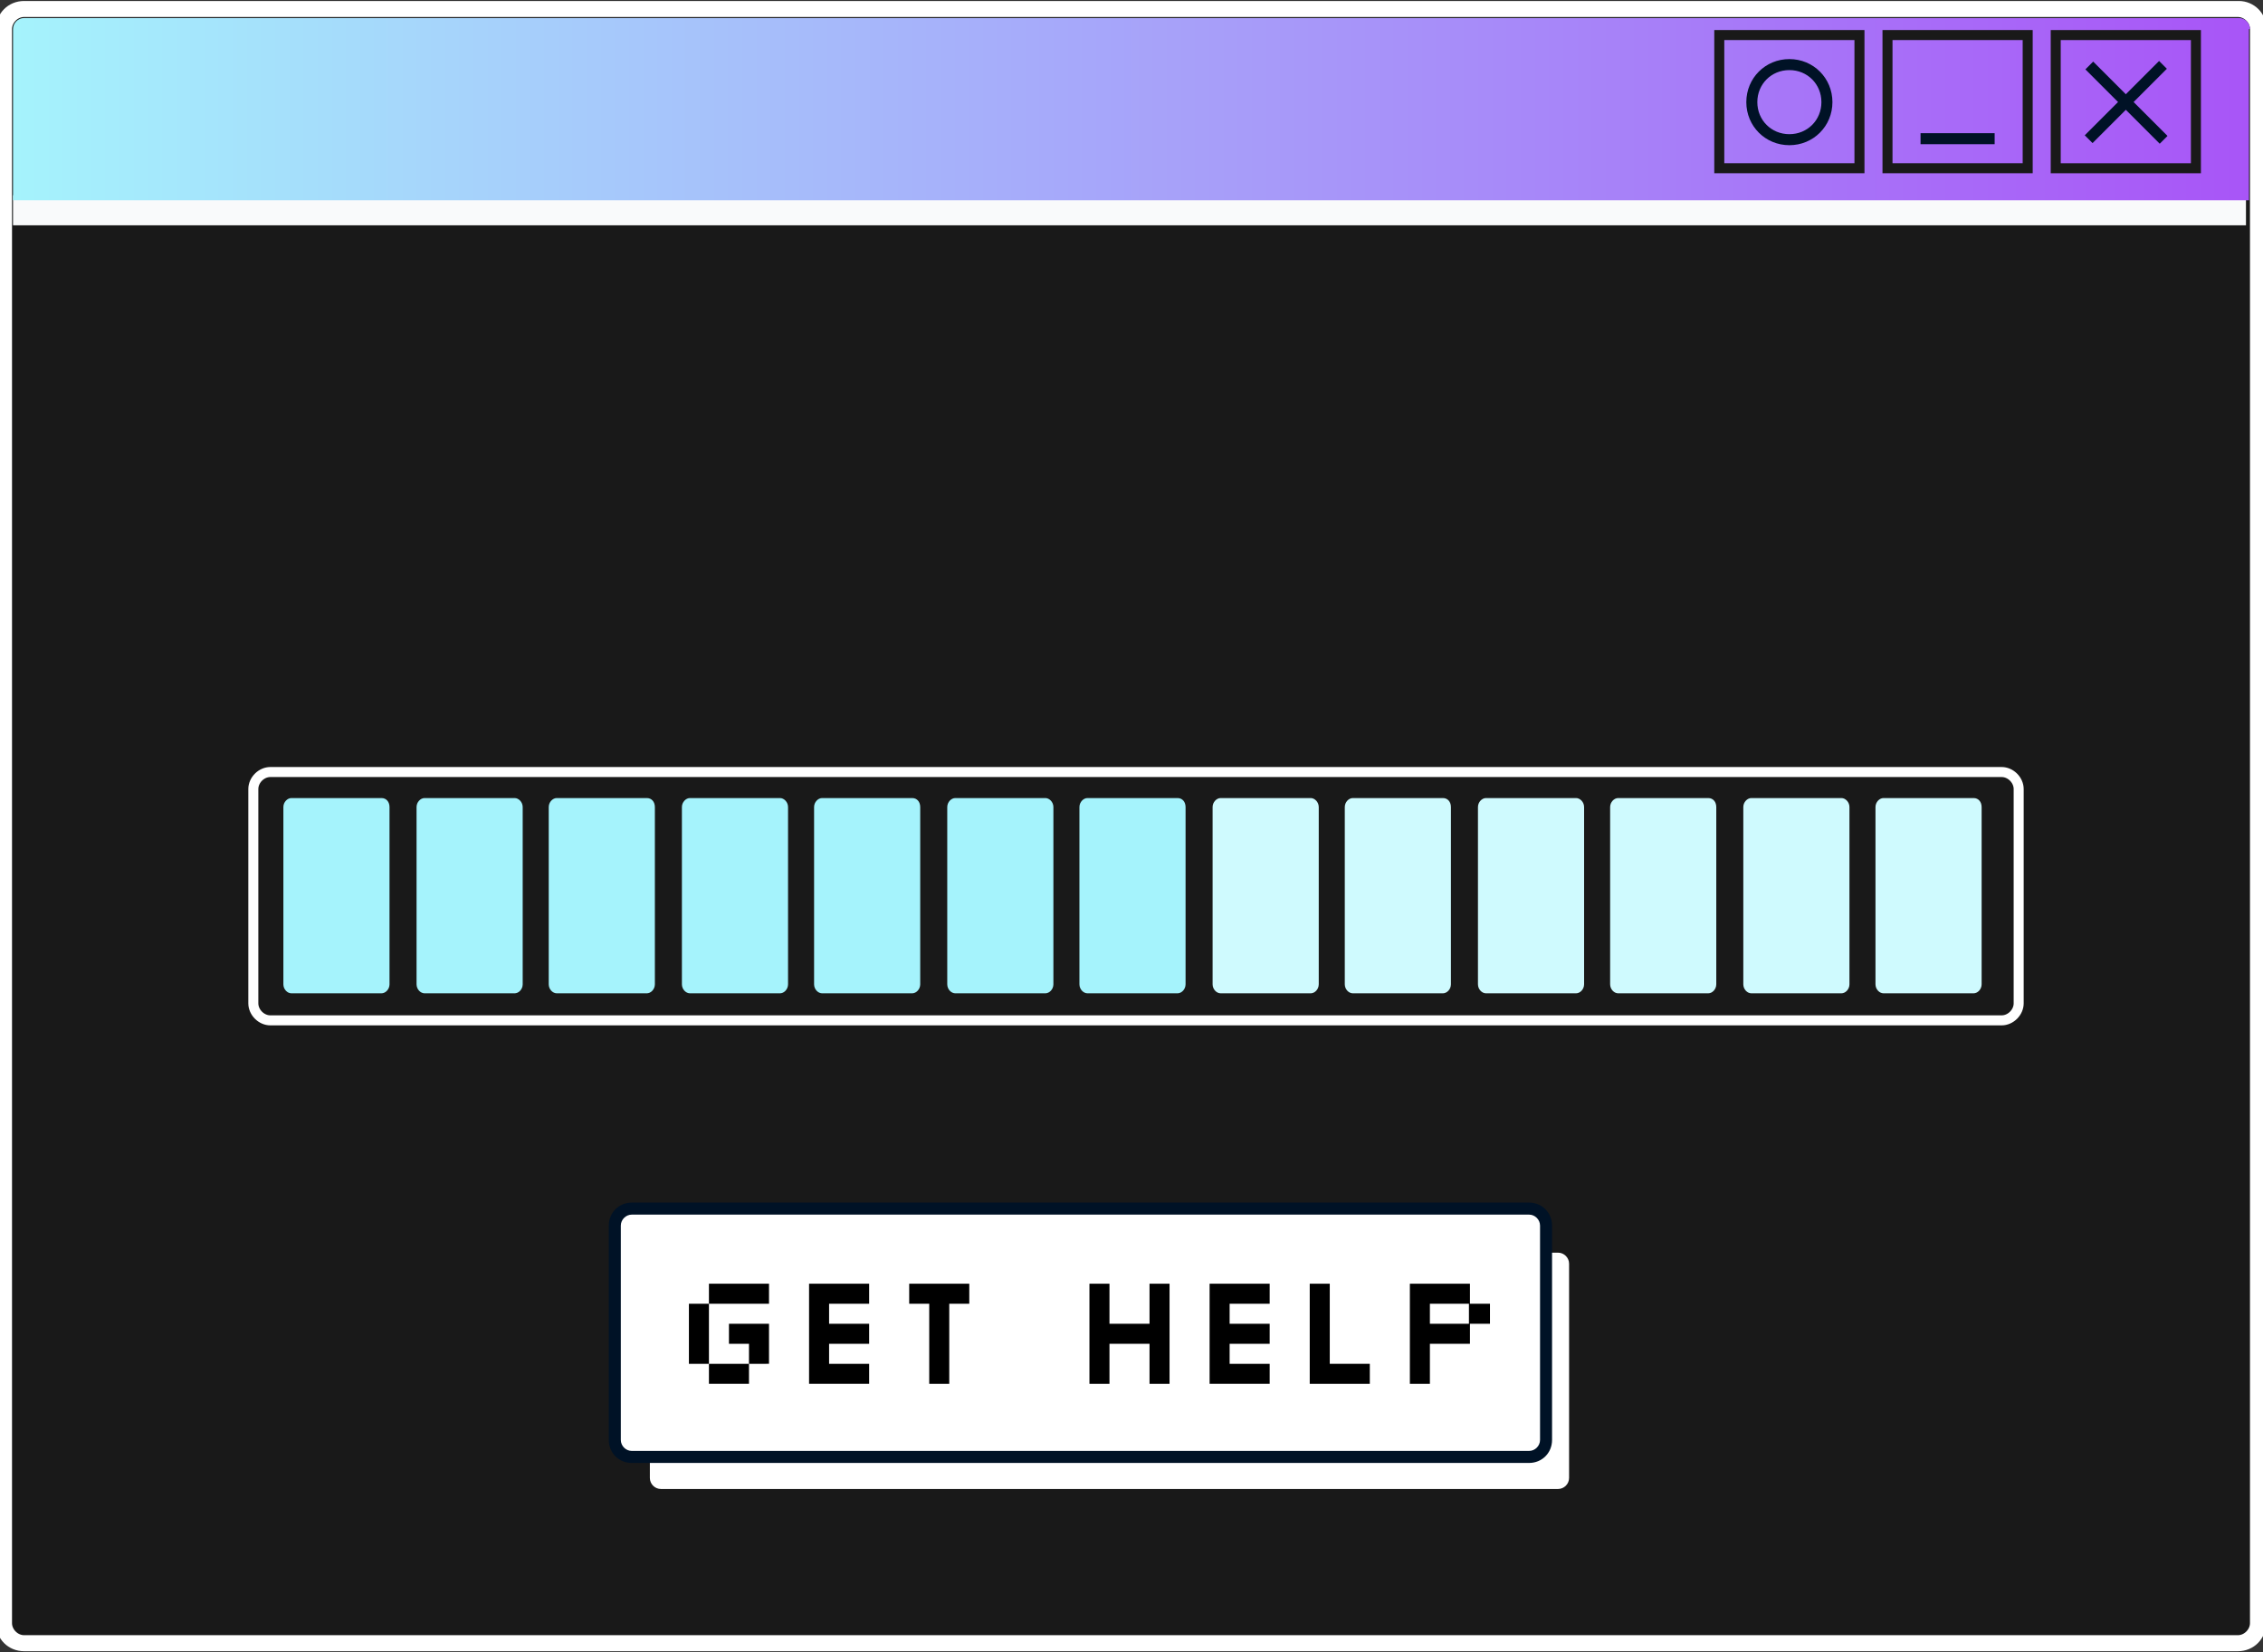
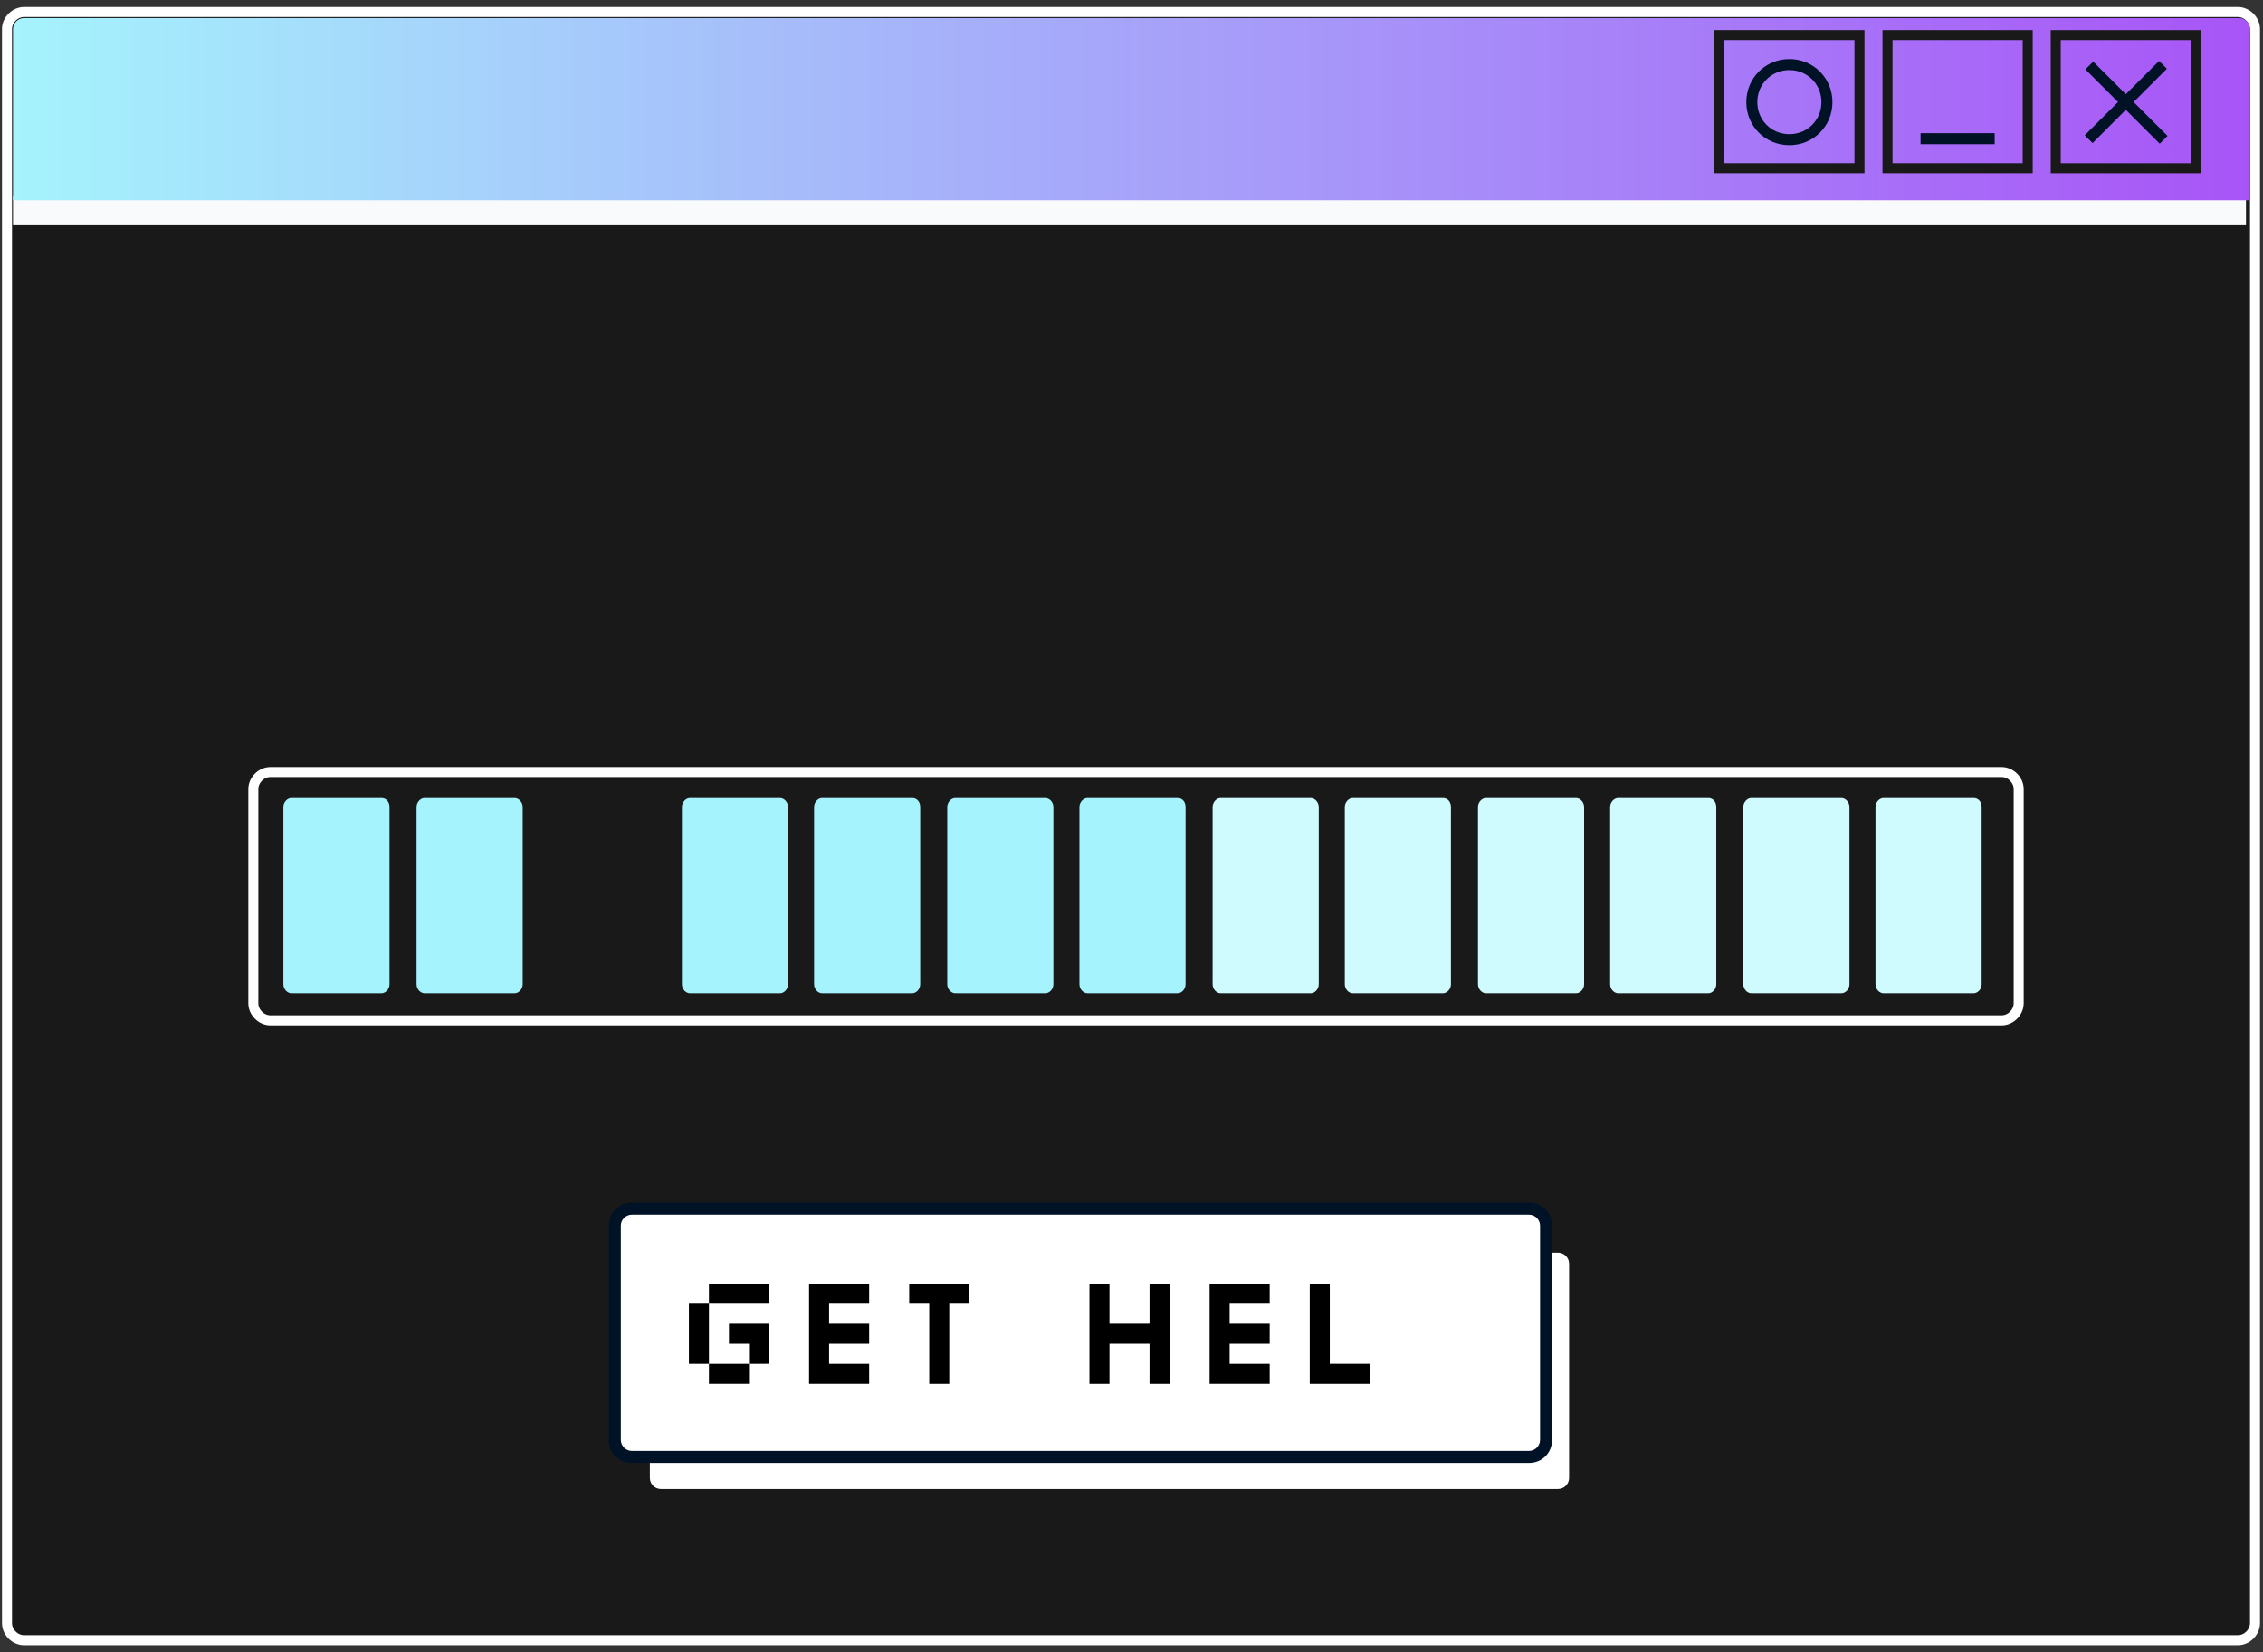
<svg xmlns="http://www.w3.org/2000/svg" version="1.1" id="Layer_1" x="0px" y="0px" viewBox="0 0 226 165" style="enable-background:new 0 0 226 165;" xml:space="preserve">
  <rect x="0" y="0" width="226" height="165" fill="#333333" stroke="none" />
  <style type="text/css">
	.st0{fill:#191919;stroke:#FFFFFF;stroke-miterlimit:10;}
	.st1{fill:none;stroke:#FFFFFF;stroke-miterlimit:10;}
	.st2{fill:#A5F3FC;}
	.st3{fill:#CFFAFE;}
	.st4{fill:#F9FAFB;}
	.st5{fill:url(#SVGID_1_);}
	.st6{fill:#FFFFFF;}
	.st7{fill:#001226;}
	.st8{fill:#191919;}
</style>
  <g>
    <g>
      <g>
        <path class="st0" d="M2.4,163.8c-0.9,0-1.7-0.8-1.7-1.7V2.9c0-0.9,0.8-1.7,1.7-1.7h221.1c0.9,0,1.7,0.8,1.7,1.7v159.2     c0,0.9-0.8,1.7-1.7,1.7H2.4z" />
-         <path class="st1" d="M223.6,0.6H2.4c-1.3,0-2.3,1-2.3,2.3v159.2c0,1.3,1,2.3,2.3,2.3h221.1c1.3,0,2.3-1,2.3-2.3V2.9     C225.9,1.6,224.8,0.6,223.6,0.6L223.6,0.6z" />
      </g>
      <g>
        <g>
          <g>
            <g>
              <path class="st1" d="M27,101.9c-0.9,0-1.7-0.8-1.7-1.7V78.8c0-0.9,0.8-1.7,1.7-1.7h172.9c0.9,0,1.7,0.8,1.7,1.7v21.4        c0,0.9-0.8,1.7-1.7,1.7H27z" />
            </g>
          </g>
        </g>
        <g>
          <path class="st2" d="M38.9,80.6v17.7c0,0.5-0.4,0.9-0.8,0.9h-9c-0.4,0-0.8-0.4-0.8-0.9V80.6c0-0.5,0.4-0.9,0.8-0.9h9      C38.6,79.7,38.9,80.1,38.9,80.6z" />
          <path class="st2" d="M52.2,80.6v17.7c0,0.5-0.4,0.9-0.8,0.9h-9c-0.4,0-0.8-0.4-0.8-0.9V80.6c0-0.5,0.4-0.9,0.8-0.9h9      C51.8,79.7,52.2,80.1,52.2,80.6z" />
-           <path class="st2" d="M65.4,80.6v17.7c0,0.5-0.4,0.9-0.8,0.9h-9c-0.4,0-0.8-0.4-0.8-0.9V80.6c0-0.5,0.4-0.9,0.8-0.9h9      C65.1,79.7,65.4,80.1,65.4,80.6z" />
          <path class="st2" d="M78.7,80.6v17.7c0,0.5-0.4,0.9-0.8,0.9h-9c-0.4,0-0.8-0.4-0.8-0.9V80.6c0-0.5,0.4-0.9,0.8-0.9h9      C78.3,79.7,78.7,80.1,78.7,80.6z" />
          <path class="st2" d="M91.9,80.6v17.7c0,0.5-0.4,0.9-0.8,0.9h-9c-0.4,0-0.8-0.4-0.8-0.9V80.6c0-0.5,0.4-0.9,0.8-0.9h9      C91.6,79.7,91.9,80.1,91.9,80.6z" />
          <path class="st2" d="M105.2,80.6v17.7c0,0.5-0.4,0.9-0.8,0.9h-9c-0.4,0-0.8-0.4-0.8-0.9V80.6c0-0.5,0.4-0.9,0.8-0.9h9      C104.8,79.7,105.2,80.1,105.2,80.6z" />
          <path class="st2" d="M118.4,80.6v17.7c0,0.5-0.4,0.9-0.8,0.9h-9c-0.4,0-0.8-0.4-0.8-0.9V80.6c0-0.5,0.4-0.9,0.8-0.9h9      C118.1,79.7,118.4,80.1,118.4,80.6z" />
        </g>
        <g>
          <path class="st3" d="M131.7,80.6v17.7c0,0.5-0.4,0.9-0.8,0.9h-9c-0.4,0-0.8-0.4-0.8-0.9V80.6c0-0.5,0.4-0.9,0.8-0.9h9      C131.3,79.7,131.7,80.1,131.7,80.6z" />
          <path class="st3" d="M144.9,80.6v17.7c0,0.5-0.4,0.9-0.8,0.9h-9c-0.4,0-0.8-0.4-0.8-0.9V80.6c0-0.5,0.4-0.9,0.8-0.9h9      C144.6,79.7,144.9,80.1,144.9,80.6z" />
          <path class="st3" d="M158.2,80.6v17.7c0,0.5-0.4,0.9-0.8,0.9h-9c-0.4,0-0.8-0.4-0.8-0.9V80.6c0-0.5,0.4-0.9,0.8-0.9h9      C157.8,79.7,158.2,80.1,158.2,80.6z" />
          <path class="st3" d="M171.4,80.6v17.7c0,0.5-0.4,0.9-0.8,0.9h-9c-0.4,0-0.8-0.4-0.8-0.9V80.6c0-0.5,0.4-0.9,0.8-0.9h9      C171.1,79.7,171.4,80.1,171.4,80.6z" />
          <path class="st3" d="M184.7,80.6v17.7c0,0.5-0.4,0.9-0.8,0.9h-9c-0.4,0-0.8-0.4-0.8-0.9V80.6c0-0.5,0.4-0.9,0.8-0.9h9      C184.3,79.7,184.7,80.1,184.7,80.6z" />
          <path class="st3" d="M197.9,80.6v17.7c0,0.5-0.4,0.9-0.8,0.9h-9c-0.4,0-0.8-0.4-0.8-0.9V80.6c0-0.5,0.4-0.9,0.8-0.9h9      C197.6,79.7,197.9,80.1,197.9,80.6z" />
        </g>
      </g>
      <rect x="1.3" y="19.5" class="st4" width="223" height="3" />
      <linearGradient id="SVGID_1_" gradientUnits="userSpaceOnUse" x1="1.335" y1="10.914" x2="224.659" y2="10.914">
        <stop offset="0" style="stop-color:#A5F3FC" />
        <stop offset="1" style="stop-color:#A855F7" />
      </linearGradient>
      <path class="st5" d="M224.7,2.9c0-0.6-0.5-1.1-1.1-1.1H2.4c-0.6,0-1.1,0.5-1.1,1.1V20h223.3V2.9z" />
      <g>
        <path class="st6" d="M156.7,126.2v21.4c0,0.6-0.5,1.1-1.1,1.1H66c-0.6,0-1.1-0.5-1.1-1.1v-21.4c0-0.6,0.5-1.1,1.1-1.1h89.6     C156.2,125.1,156.7,125.6,156.7,126.2z" />
        <g>
          <path class="st6" d="M63.1,145.5c-0.9,0-1.7-0.8-1.7-1.7v-21.4c0-0.9,0.8-1.7,1.7-1.7h89.6c0.9,0,1.7,0.8,1.7,1.7v21.4      c0,0.9-0.8,1.7-1.7,1.7H63.1z" />
          <path class="st7" d="M152.7,121.3c0.6,0,1.1,0.5,1.1,1.1v21.4c0,0.6-0.5,1.1-1.1,1.1H63.1c-0.6,0-1.1-0.5-1.1-1.1v-21.4      c0-0.6,0.5-1.1,1.1-1.1H152.7L152.7,121.3z M152.7,120.1H63.1c-1.3,0-2.3,1-2.3,2.3v21.4c0,1.3,1,2.3,2.3,2.3h89.6      c1.3,0,2.3-1,2.3-2.3v-21.4C155,121.1,154,120.1,152.7,120.1L152.7,120.1z" />
        </g>
      </g>
      <g>
        <g>
          <g>
            <path class="st8" d="M202,4v12.3h-13V4H202 M203,3h-1h-13h-1v1v12.3v1h1h13h1v-1V4V3L203,3z" />
          </g>
          <g>
            <g>
              <rect x="191.8" y="13.3" class="st7" width="7.4" height="1.1" />
            </g>
          </g>
        </g>
        <g>
          <g>
            <path class="st8" d="M185.2,4v12.3h-13V4H185.2 M186.2,3h-1h-13h-1v1v12.3v1h1h13h1v-1V4V3L186.2,3z" />
          </g>
          <g>
            <path class="st7" d="M178.7,14.5c-2.4,0-4.3-1.9-4.3-4.3s1.9-4.3,4.3-4.3c2.4,0,4.3,1.9,4.3,4.3S181.1,14.5,178.7,14.5z        M178.7,7c-1.8,0-3.2,1.4-3.2,3.2c0,1.8,1.4,3.2,3.2,3.2c1.8,0,3.2-1.4,3.2-3.2C181.9,8.4,180.5,7,178.7,7z" />
          </g>
        </g>
        <g>
          <g>
            <path class="st8" d="M218.8,4v12.3h-13V4H218.8 M219.8,3h-1h-13h-1v1v12.3v1h1h13h1v-1V4V3L219.8,3z" />
          </g>
          <g>
            <g>
              <g>
                <rect x="211.8" y="5" transform="matrix(0.707 -0.707 0.707 0.707 54.985 153.137)" class="st7" width="1.1" height="10.5" />
              </g>
              <g>
                <rect x="207.1" y="9.6" transform="matrix(0.707 -0.707 0.707 0.707 54.992 153.145)" class="st7" width="10.5" height="1.1" />
              </g>
            </g>
          </g>
        </g>
      </g>
    </g>
    <g>
      <path d="M68.8,136.2v-6h2v6H68.8z M70.8,130.2v-2h6v2H70.8z M70.8,138.2v-2h4v2H70.8z M74.8,136.2v-2h-2v-2h4v4H74.8z" />
      <path d="M80.8,138.2v-10h6v2h-4v2h4v2h-4v2h4v2H80.8z" />
      <path d="M92.8,138.2v-8h-2v-2h6v2h-2v8H92.8z" />
      <path d="M108.8,138.2v-10h2v4h4v-4h2v10h-2v-4h-4v4H108.8z" />
      <path d="M120.8,138.2v-10h6v2h-4v2h4v2h-4v2h4v2H120.8z" />
      <path d="M130.8,138.2v-10h2v8h4v2H130.8z" />
-       <path d="M140.8,138.2v-10h6v2h2v2h-2v2h-4v4H140.8z M142.8,132.2h3.9v-2h-3.9V132.2z" />
    </g>
  </g>
</svg>